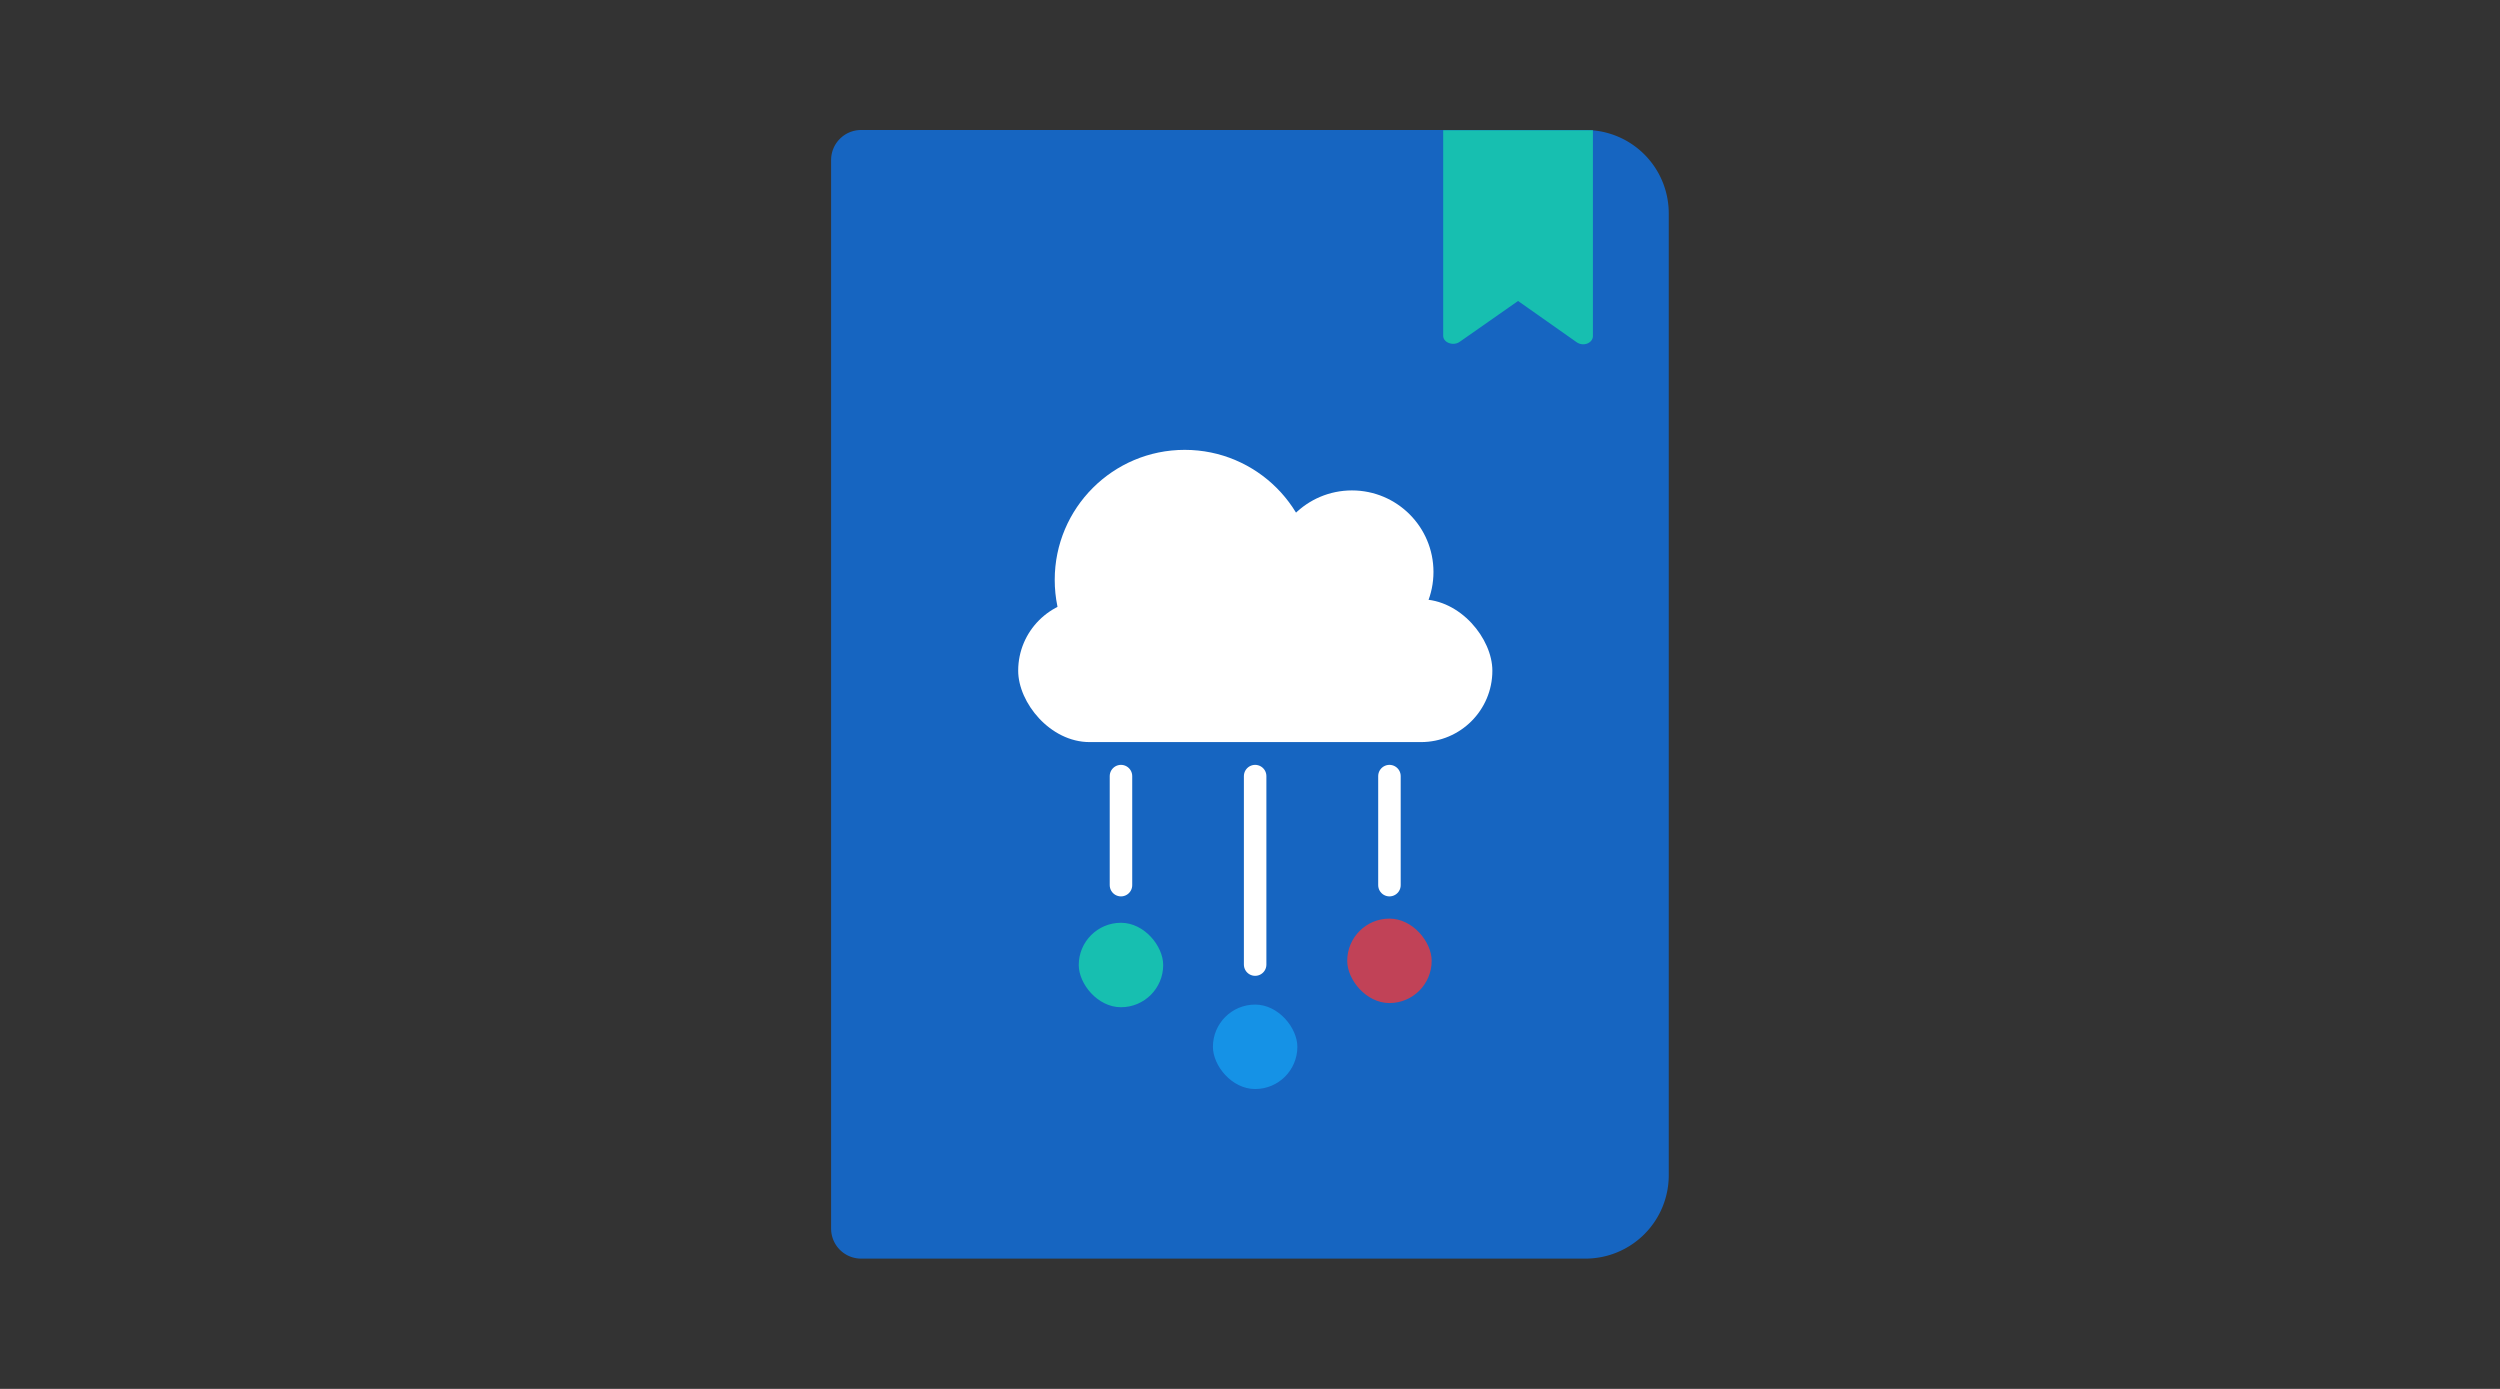
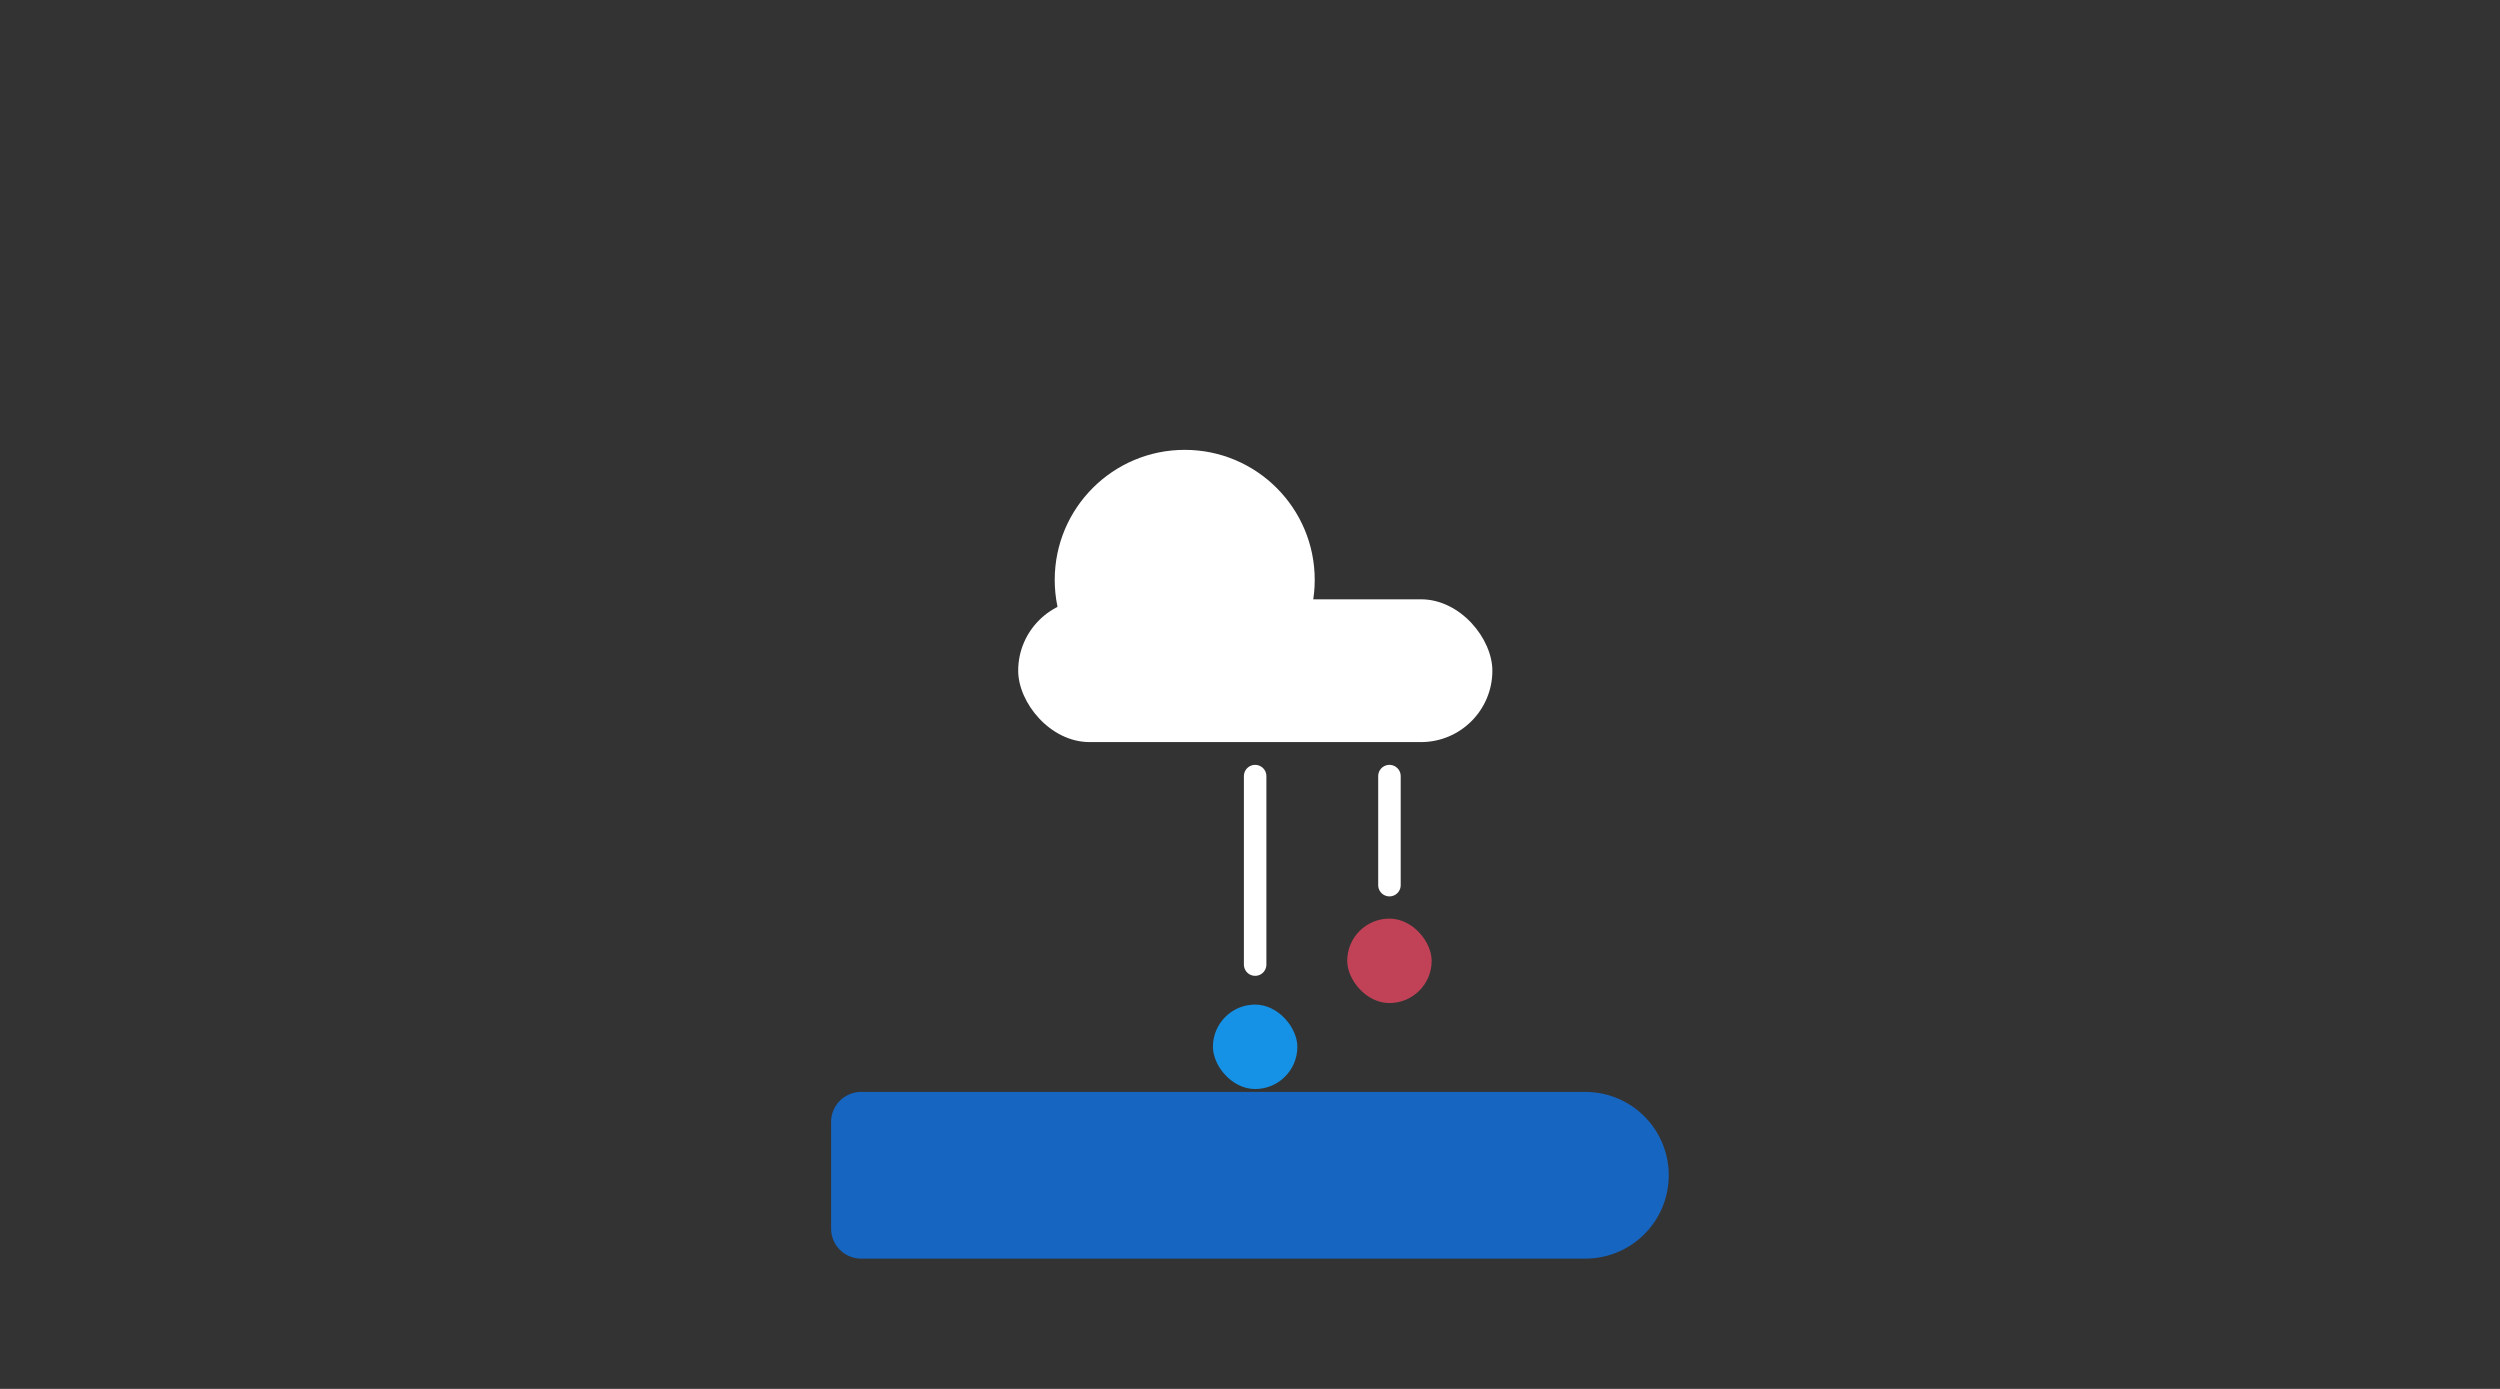
<svg xmlns="http://www.w3.org/2000/svg" id="icons" width="180" height="100" viewBox="0 0 180 100">
  <rect x="0" y="0" width="180" height="100" fill="#333333" stroke="none" />
  <defs>
    <style>.cls-1{fill:#1665c1;}.cls-2{fill:#17bfb0;}.cls-3{fill:#fff;}.cls-4{fill:#1592e6;}.cls-5{fill:#c14257;}.cls-6{fill:none;stroke:#fff;stroke-linecap:round;stroke-miterlimit:10;stroke-width:1.62px;}</style>
  </defs>
-   <path class="cls-1" d="M62,90.62h52.15a6,6,0,0,0,6-6V15.36a6,6,0,0,0-6-6H62a2.16,2.16,0,0,0-2.16,2.16V88.46A2.16,2.16,0,0,0,62,90.62Z" />
-   <path class="cls-2" d="M113.49,24.62l-4.19-2.95-4.2,2.94c-.46.33-1.19.06-1.19-.43V9.38l10.78,0V24.2C114.69,24.69,114,25,113.49,24.62Z" />
+   <path class="cls-1" d="M62,90.62h52.15a6,6,0,0,0,6-6a6,6,0,0,0-6-6H62a2.16,2.16,0,0,0-2.16,2.16V88.46A2.16,2.16,0,0,0,62,90.62Z" />
  <rect class="cls-3" x="73.31" y="43.15" width="34.14" height="10.28" rx="5.14" />
  <circle class="cls-3" cx="85.3" cy="41.75" r="9.36" />
-   <circle class="cls-3" cx="97.34" cy="41.18" r="5.87" />
-   <rect class="cls-2" x="77.67" y="66.44" width="6.08" height="6.08" rx="3.04" />
  <rect class="cls-4" x="87.33" y="72.33" width="6.08" height="6.08" rx="3.04" />
  <rect class="cls-5" x="97" y="66.14" width="6.08" height="6.08" rx="3.04" />
  <line class="cls-6" x1="90.37" y1="69.45" x2="90.37" y2="55.88" />
-   <line class="cls-6" x1="80.71" y1="63.73" x2="80.71" y2="55.88" />
  <line class="cls-6" x1="100.04" y1="63.73" x2="100.04" y2="55.88" />
</svg>